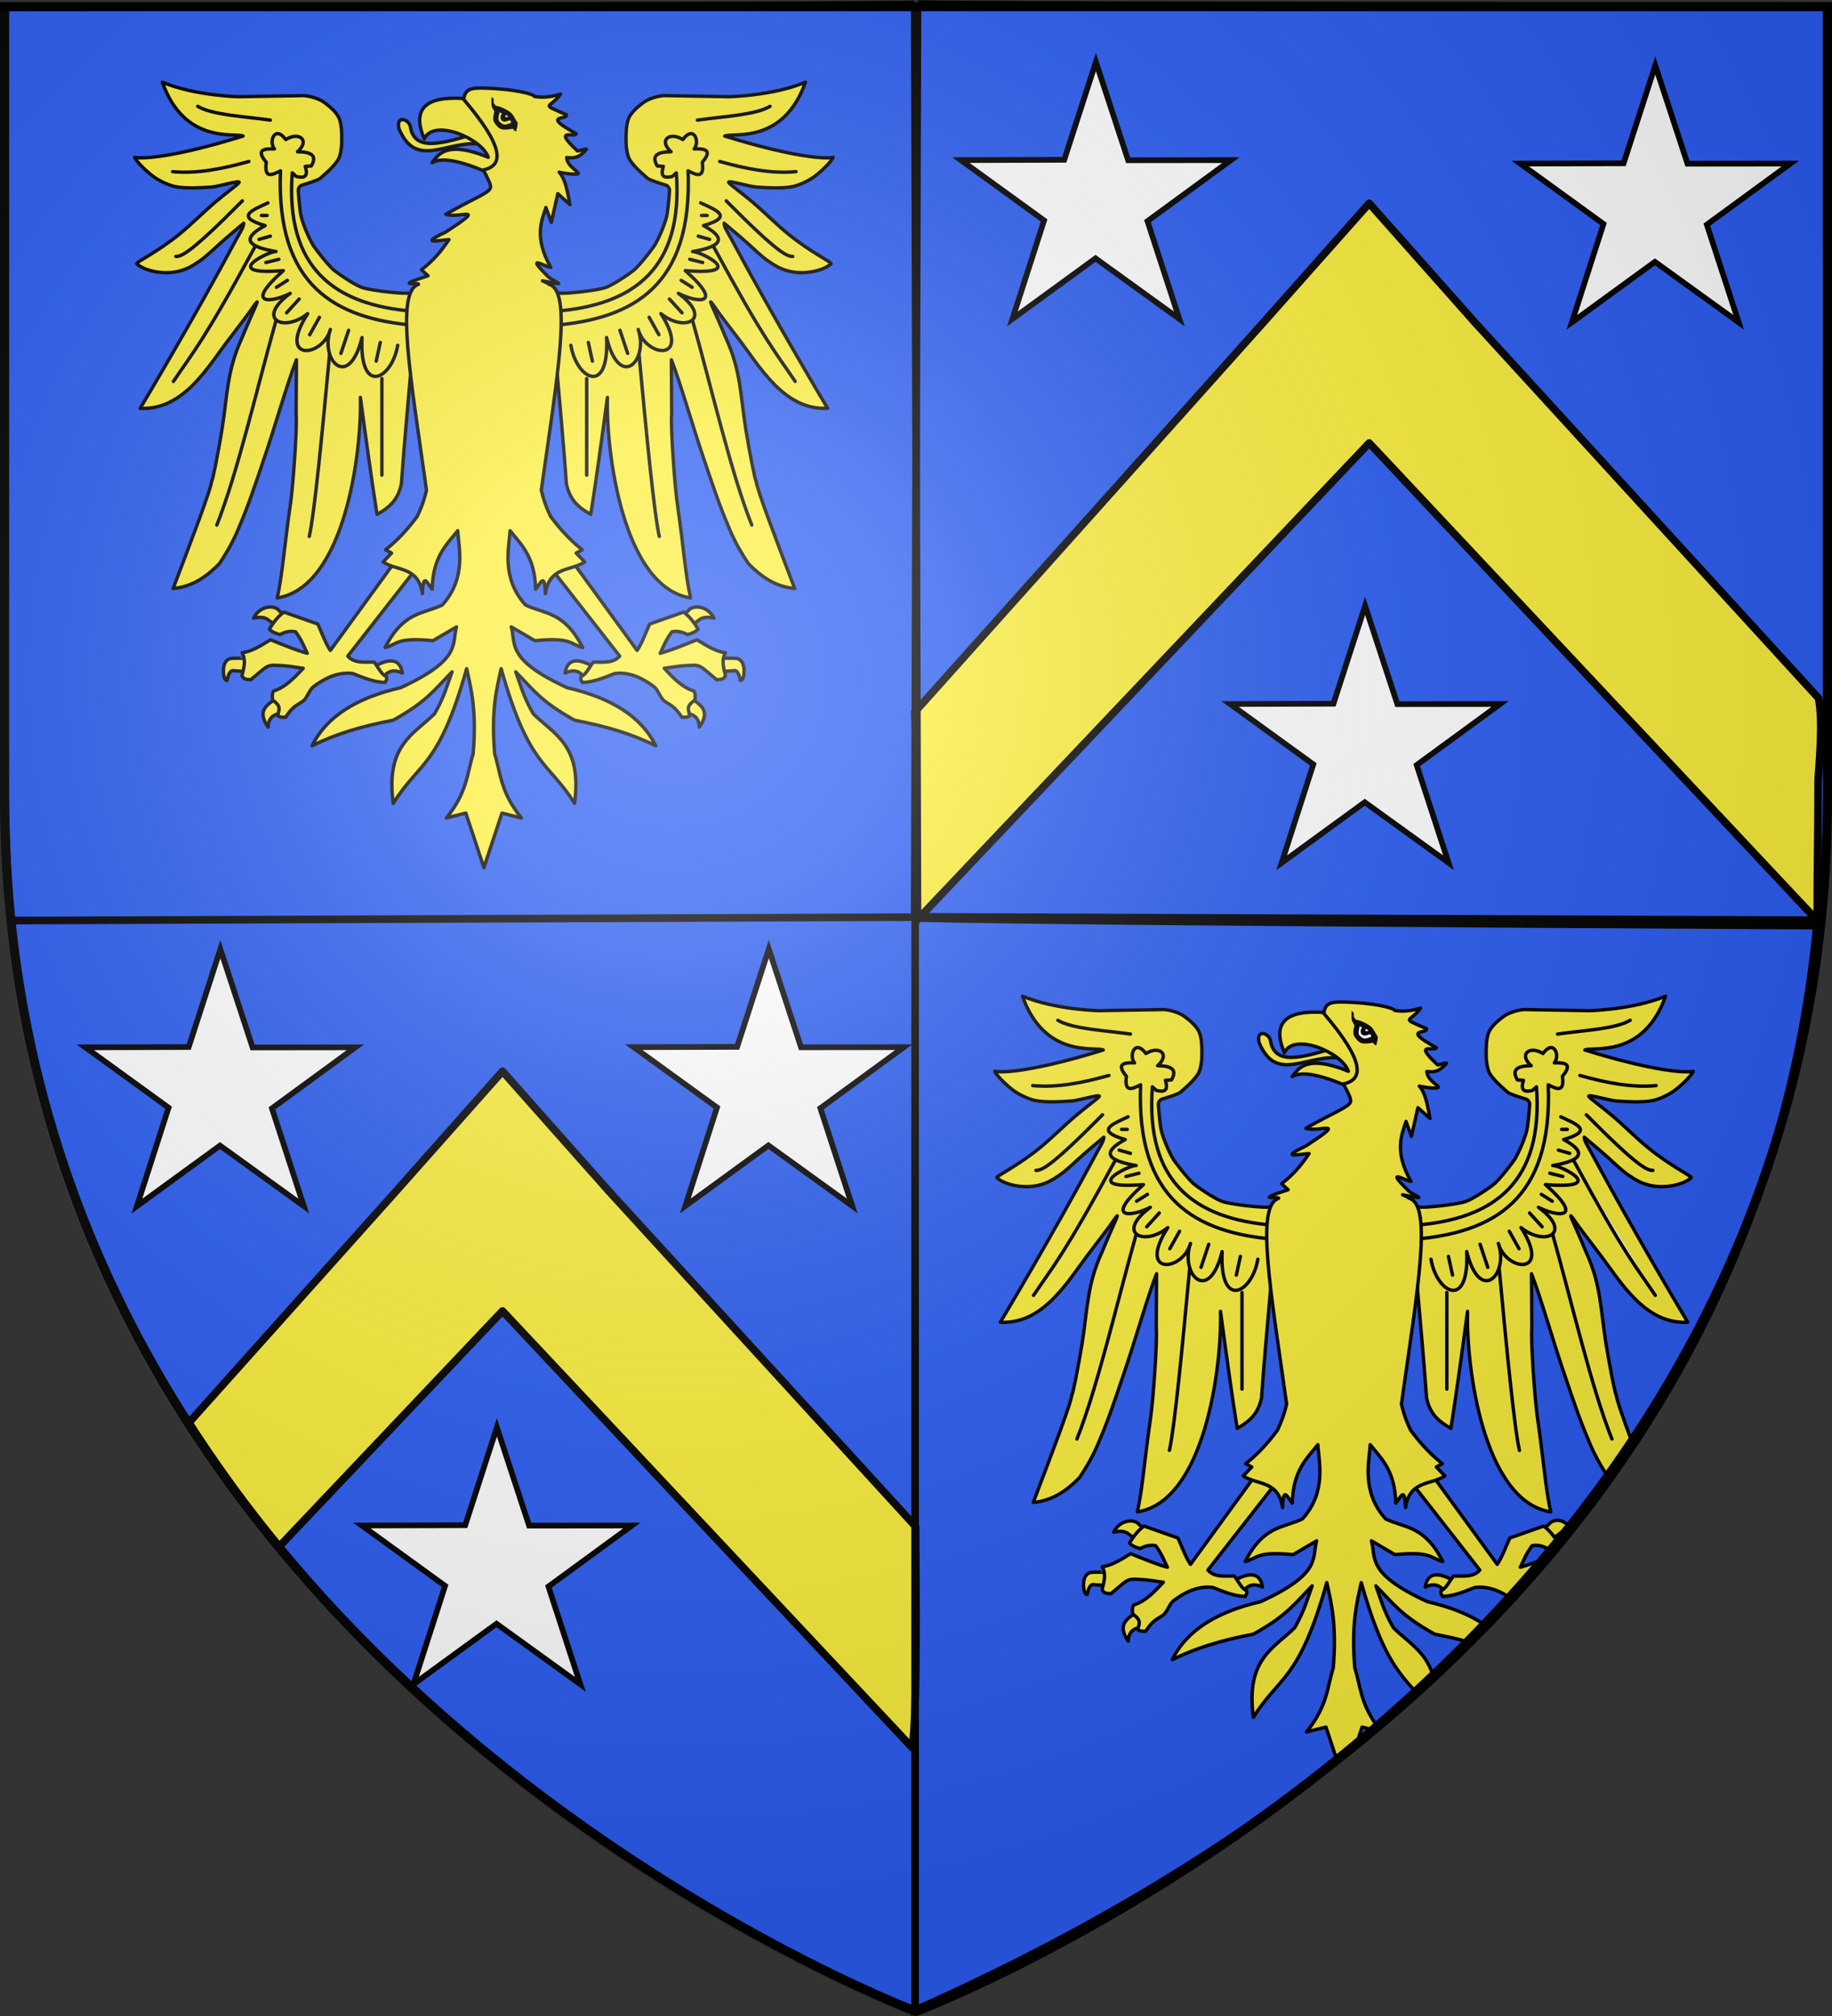
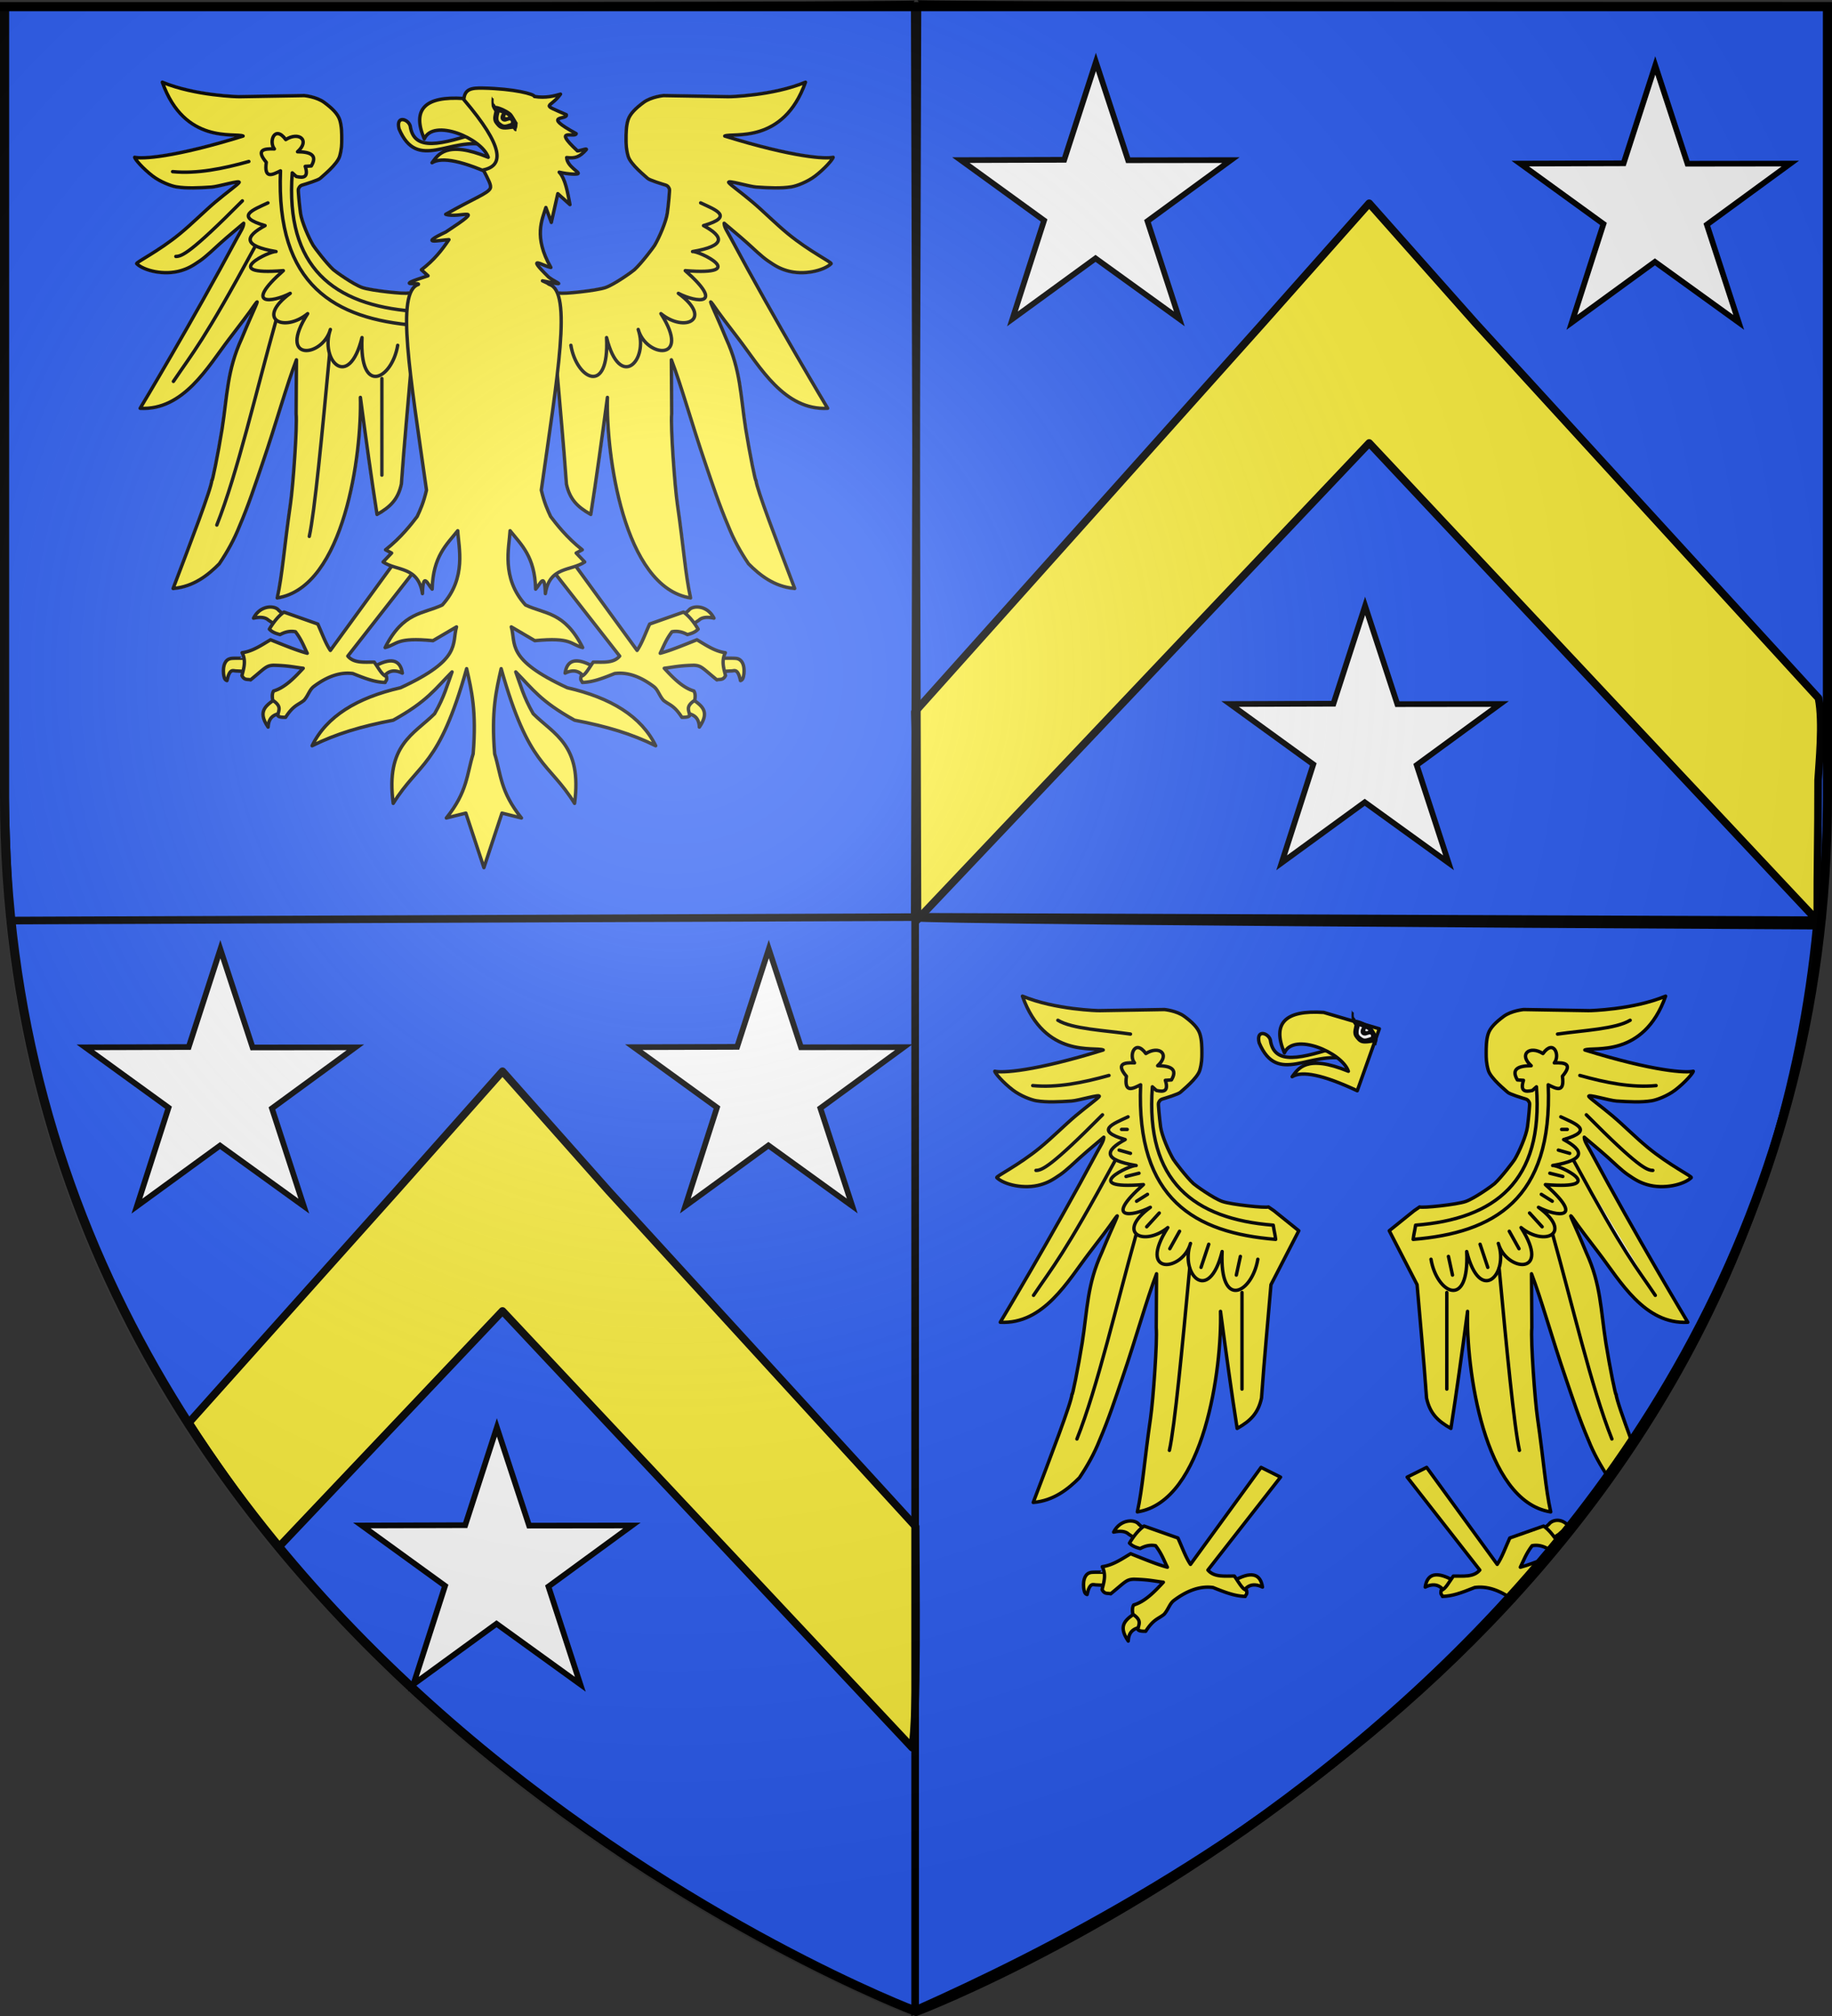
<svg xmlns="http://www.w3.org/2000/svg" xmlns:xlink="http://www.w3.org/1999/xlink" width="600" height="660" version="1.0">
  <rect width="100%" height="100%" fill="#333333" stroke="none" />
  <desc>Flag of Canton of Valais (Wallis)</desc>
  <defs>
    <radialGradient xlink:href="#a" id="b" cx="221.445" cy="226.331" r="300" fx="221.445" fy="226.331" gradientTransform="matrix(1.353 0 0 1.349 -79.13 -84.247)" gradientUnits="userSpaceOnUse" />
    <linearGradient id="a">
      <stop offset="0" style="stop-color:#fff;stop-opacity:.314" />
      <stop offset=".19" style="stop-color:#fff;stop-opacity:.251" />
      <stop offset=".6" style="stop-color:#6b6b6b;stop-opacity:.125" />
      <stop offset="1" style="stop-color:#000;stop-opacity:.125" />
    </linearGradient>
  </defs>
  <path d="M299.385 658.545s298.5-112.32 298.5-397.772V2.221h-597v258.552c0 285.452 298.5 397.772 298.5 397.772" style="fill:#2b5df2;fill-opacity:1;fill-rule:evenodd;stroke:none" />
  <g style="display:inline">
-     <path d="m259.534 227.28-3.141-2.15c-1.489.745-21.332-1.322-26.541-3.141-5.209-1.82-15.573-9.289-16.619-10.253-4.198-3.867-11.007-12.942-11.666-14.055-2.625-4.432-6.64-13.657-7.33-18.7-.694-5.064-1.398-13.224-1.233-13.637.166-.414.62-1.916 2.204-2.39 1.783-.532 9.42-2.84 10.487-3.946.854-.884 9.773-7.924 11.136-12.68 1.167-4.076 1.212-6.938 1.212-9.914s-.015-7.513-1.172-11.068-4.45-6.723-8.915-10.03-11.507-3.955-11.507-3.955l-37.8.642c-.038.008-25.092-.473-44.069-8.36 12.775 36.058 41.965 28.966 46.564 31.034-39.98 12.423-58.607 13.302-62.507 12.237.06 1.086 4.882 6.63 10.397 10.837 4.461 3.404 10.643 5.72 13.58 6.196 6.16.996 12.937.618 20.25.15 4.092-.262 17.033-4.264 15.965-2.63-.839 1.28-6.587 5.278-13.622 11.194-6.18 5.198-13.342 12.444-20.407 18.254-12.635 10.39-25.743 16.639-25.006 17.349 4.17 4.014 15.771 6.868 25.403 4.03 4.135-1.217 6.708-2.679 11.226-5.801 3.491-2.413 8.348-7.11 11.227-9.709 5.465-4.932 10.599-9.012 13.824-11.836-.01 2.218-1.718 4.597-3.803 8.433-26.127 48.782-55.892 98.225-55.892 98.225 25.018 1.38 39.151-24.06 51.183-39.742 15.314-19.96 11.817-15.782 15.127-20.284s-.791 2.841-7.772 19.843c-8.457 18.45-8.24 32.585-11.28 52.011-2.345 14.497-5.827 31.687-5.918 29.678-.327 4.84-12.332 36.073-22.324 62.342 11.805-.951 20.278-7.809 26.624-14.221 4.712-6.98 8.625-14.076 11.575-21.497 5.376-12.52 9.269-24.504 13.188-35.951 8.21-23.983 13.94-45.151 19.72-60.125l-.184 31.137c.696 7.438-1.75 41.496-3.265 51.92-3.684 25.346-4.574 40.392-7.631 54.194 38.853-6.045 48.852-83.654 47.955-115.588 3.197 23.884 6.394 47.08 9.591 67.468 7.765-4.335 12.15-8.794 14.056-17.529 1.709-24.154 3.748-44.923 5.457-65.318l16.04-31.088zM340.466 227.28l3.142-2.15c1.488.745 21.331-1.322 26.54-3.141 5.21-1.82 15.573-9.289 16.62-10.253 4.197-3.867 11.006-12.942 11.666-14.055 2.624-4.432 6.64-13.657 7.33-18.7.693-5.064 1.397-13.224 1.232-13.637s-.62-1.916-2.204-2.39c-1.783-.532-9.42-2.84-10.487-3.946-.854-.884-9.773-7.924-11.136-12.68-1.167-4.076-1.211-6.938-1.211-9.914s.014-7.513 1.171-11.068 4.45-6.723 8.916-10.03c4.464-3.307 11.507-3.955 11.507-3.955l37.8.642c.037.008 25.09-.473 44.068-8.36-12.775 36.058-41.965 28.966-46.564 31.034 39.98 12.423 58.607 13.302 62.507 12.237-.06 1.086-4.882 6.63-10.397 10.837-4.461 3.404-10.643 5.72-13.58 6.196-6.16.996-12.936.618-20.25.15-4.092-.262-17.033-4.264-15.964-2.63.838 1.28 6.587 5.278 13.621 11.194 6.18 5.198 13.342 12.444 20.407 18.254 12.635 10.39 25.743 16.639 25.006 17.349-4.17 4.014-15.771 6.868-25.403 4.03-4.135-1.217-6.708-2.679-11.226-5.801-3.491-2.413-8.348-7.11-11.227-9.709-5.465-4.932-10.599-9.012-13.824-11.836.01 2.218 1.718 4.597 3.803 8.433 26.127 48.782 55.893 98.225 55.893 98.225-25.018 1.38-39.152-24.06-51.184-39.742-15.314-19.96-11.817-15.782-15.127-20.284s.791 2.841 7.772 19.843c8.457 18.45 8.24 32.585 11.28 52.011 2.345 14.497 5.827 31.687 5.918 29.678.182 2.688 3.965 13.516 9.005 27.112-6.233 9.505-8.659 12.873-13.304 21.009-4.713-6.98-8.626-14.076-11.576-21.497-5.376-12.52-9.269-24.504-13.187-35.951-8.21-23.983-13.94-45.151-19.72-60.125l.184 31.137c-.697 7.438 1.749 41.496 3.264 51.92 3.684 25.346 4.574 40.392 7.631 54.194-38.853-6.045-48.851-83.654-47.955-115.588-3.197 23.884-6.394 47.08-9.59 67.468-7.766-4.335-12.152-8.794-14.057-17.529-1.708-24.154-3.748-44.923-5.457-65.318l-16.04-31.088z" style="color:#000;fill:#fff;stroke:#dcd6d6;stroke-width:1.637;stroke-linecap:butt;stroke-linejoin:round;stroke-miterlimit:4;stroke-opacity:1;stroke-dashoffset:0;marker:none;visibility:visible;display:inline;overflow:visible" transform="matrix(.568 0 0 .568 269.783 267.252)" />
    <path d="M165.134 443.374c.03-.188.294-7.72.289-7.655s-9.794-.26-11.482.102c-2.882.616-4.53 3.57-4.071 8.76.264 1.72.439 3.529 1.984 3.968 1.566-7.206 3.468-5.597 5.129-5.571 2.007.03 8.12.584 8.15.396M186.217 412.09l-5.145 5.144-5.262-3.507c-1.721-1.66-4.72-2.058-8.653-1.17 4.024-7.808 12.46-7.395 14.5-4.56zM184.813 466.812c4.258-1.032 1.578-12.623-4.092-8.419-5.67 4.205-11.896 7.186-5.145 16.955.342-7.057 4.98-7.503 9.237-8.536M236.262 440.737c9.956-5.716 15.496-4.495 16.721 3.508-5.29-2.546-8.734-.986-11.225 2.69" style="color:#000;fill:#fcef3c;fill-opacity:1;fill-rule:nonzero;stroke:#000;stroke-width:1.964;stroke-linecap:round;stroke-linejoin:round;stroke-miterlimit:4;stroke-opacity:1;stroke-dasharray:none;stroke-dashoffset:0;marker:none;visibility:visible;display:inline;overflow:visible" transform="matrix(.568 0 0 .568 269.783 267.252)" />
    <path d="m263.39 380.87-11.226-5.613-40.69 55.892c-2.773-4-4.87-10.024-7.25-15.2l-19.507-6.88c-2.967 2.041-5.887 5.558-8.42 9.822 1.775 1.9 3.972 2.531 6.178 3.137 2.962-1.611 5.924-2.23 8.886-1.637 3.623 4.813 4.76 8.382 6.782 12.395-5.49-1.435-12.272-4.205-21.172-7.774-4.907 2.893-10.225 6.643-16.37 7.472a11.9 11.9 0 0 1 1.08 3.185c.639 3.456-.377 6.705-1.189 9.98 1.396 2.959 3.535 1.938 4.968 2.475 8.439-6.89 8.943-8.25 13.33-8.42 8.814.23 11.757 1.11 17.015 1.735-4.839 5.217-10.442 11.163-17.072 13.096-.94 1.531-.84 3.41-.468 5.378 5.638 3.768 3.056 5.913 2.944 8.859.645.869 2.498.932 4.443.935 4.591-7.119 7.213-7.015 10.62-9.794 2.426-2.737 3.161-6.11 5.625-7.959 8.373-6.285 15.812-8.373 22.535-7.475 8.097 3.263 12.825 4.921 18.612 5.145.197-1.166 1.333-.783.73-3.548-2.339-.363-4.677-5.01-7.016-8.185-5.633-.043-11.698.778-15.229-3.468zM413.586 412.09l5.145 5.144 5.262-3.507c1.72-1.66 3.165-2.99 7.097-2.103-4.024-7.808-10.905-6.462-12.944-3.627zM363.54 440.737c-9.955-5.716-15.496-4.495-16.72 3.508 5.29-2.546 8.733-.986 11.225 2.69" style="color:#000;fill:#fcef3c;fill-opacity:1;fill-rule:nonzero;stroke:#000;stroke-width:1.964;stroke-linecap:round;stroke-linejoin:round;stroke-miterlimit:4;stroke-opacity:1;stroke-dasharray:none;stroke-dashoffset:0;marker:none;visibility:visible;display:inline;overflow:visible" transform="matrix(.568 0 0 .568 269.783 267.252)" />
    <path d="m336.413 380.87 11.225-5.613 40.691 55.892c2.773-4 4.87-10.024 7.25-15.2l19.507-6.88c2.966 2.041 5.887 5.558 8.419 9.822-1.775 1.9-3.972 2.531-6.177 3.137-2.963-1.611-5.925-2.23-8.887-1.637-3.623 4.813-4.76 8.382-6.782 12.395 4.211-1.1 9.183-2.987 15.288-5.417-6.136 5.442-7.673 9.204-12.95 14.07-3.007 3.917-4.507 5.453-6.092 10.515-8.372-6.285-15.812-8.373-22.535-7.475-8.096 3.263-12.825 4.921-18.612 5.145-.196-1.166-1.333-.783-.73-3.548 2.339-.363 4.678-5.01 7.016-8.185 5.633-.043 11.698.778 15.23-3.468z" style="color:#000;fill:#fcef3c;fill-opacity:1;fill-rule:nonzero;stroke:#000;stroke-width:1.964;stroke-linecap:round;stroke-linejoin:round;stroke-miterlimit:4;stroke-opacity:1;stroke-dasharray:none;stroke-dashoffset:0;marker:none;visibility:visible;display:inline;overflow:visible" transform="matrix(.568 0 0 .568 269.783 267.252)" />
    <path d="m340.466 227.28 3.142-2.15c1.488.745 21.331-1.322 26.54-3.141 5.21-1.82 15.573-9.289 16.62-10.253 4.197-3.867 11.006-12.942 11.666-14.055 2.624-4.432 6.64-13.657 7.33-18.7.693-5.064 1.397-13.224 1.232-13.637s-.62-1.916-2.204-2.39c-1.783-.532-9.42-2.84-10.487-3.946-.854-.884-9.773-7.924-11.136-12.68-1.167-4.076-1.212-6.938-1.212-9.914s.015-7.513 1.172-11.068 4.45-6.723 8.916-10.03c4.464-3.307 11.506-3.955 11.506-3.955l37.8.642c.038.008 25.092-.473 44.07-8.36-12.776 36.058-41.966 28.966-46.565 31.034 39.98 12.423 58.607 13.302 62.507 12.237-.06 1.086-4.882 6.63-10.397 10.837-4.461 3.404-10.643 5.72-13.58 6.196-6.16.996-12.936.618-20.25.15-4.092-.262-17.033-4.264-15.965-2.63.839 1.28 6.587 5.278 13.622 11.194 6.18 5.198 13.342 12.444 20.407 18.254 12.635 10.39 25.743 16.639 25.006 17.349-4.17 4.014-15.771 6.868-25.403 4.03-4.135-1.217-6.708-2.679-11.226-5.801-3.491-2.413-8.348-7.11-11.227-9.709-5.465-4.932-10.599-9.012-13.824-11.836.01 2.218 1.718 4.597 3.803 8.433 26.127 48.782 55.892 98.225 55.892 98.225-25.017 1.38-39.151-24.06-51.183-39.742-15.314-19.96-11.817-15.782-15.127-20.284s.791 2.841 7.772 19.843c8.457 18.45 8.24 32.585 11.28 52.011 2.345 14.497 5.827 31.687 5.918 29.678.183 2.717 4.048 13.752 9.17 27.558-6.81 10.14-9.415 13.703-13.47 20.563-4.712-6.98-8.625-14.076-11.575-21.497-5.376-12.52-9.269-24.504-13.187-35.951-8.21-23.983-13.94-45.151-19.72-60.125l.184 31.137c-.697 7.438 1.749 41.496 3.264 51.92 3.684 25.346 4.574 40.392 7.631 54.194-38.853-6.045-48.851-83.654-47.955-115.588-3.197 23.884-6.394 47.08-9.591 67.468-7.765-4.335-12.15-8.794-14.056-17.529-1.709-24.154-3.748-44.923-5.457-65.318l-16.04-31.088zM259.534 227.28l-3.142-2.15c-1.488.745-21.331-1.322-26.54-3.141-5.21-1.82-15.573-9.289-16.62-10.253-4.197-3.867-11.006-12.942-11.666-14.055-2.624-4.432-6.64-13.657-7.33-18.7-.693-5.064-1.397-13.224-1.232-13.637s.62-1.916 2.204-2.39c1.783-.532 9.42-2.84 10.487-3.946.854-.884 9.773-7.924 11.136-12.68 1.167-4.076 1.212-6.938 1.212-9.914s-.015-7.513-1.172-11.068-4.45-6.723-8.916-10.03c-4.464-3.307-11.506-3.955-11.506-3.955l-37.8.642c-.038.008-25.092-.473-44.07-8.36 12.776 36.058 41.966 28.966 46.565 31.034-39.98 12.423-58.607 13.302-62.507 12.237.06 1.086 4.882 6.63 10.397 10.837 4.461 3.404 10.643 5.72 13.58 6.196 6.16.996 12.936.618 20.25.15 4.092-.262 17.033-4.264 15.965-2.63-.839 1.28-6.587 5.278-13.622 11.194-6.18 5.198-13.342 12.444-20.407 18.254-12.635 10.39-25.743 16.639-25.006 17.349 4.17 4.014 15.771 6.868 25.403 4.03 4.135-1.217 6.708-2.679 11.226-5.801 3.491-2.413 8.348-7.11 11.227-9.709 5.465-4.932 10.599-9.012 13.824-11.836-.01 2.218-1.718 4.597-3.803 8.433-26.127 48.782-55.892 98.225-55.892 98.225 25.017 1.38 39.151-24.06 51.183-39.742 15.314-19.96 11.817-15.782 15.127-20.284s-.791 2.841-7.772 19.843c-8.457 18.45-8.24 32.585-11.28 52.011-2.345 14.497-5.827 31.687-5.918 29.678-.327 4.84-12.333 36.073-22.324 62.342 11.805-.951 20.278-7.809 26.624-14.221 4.712-6.98 8.625-14.076 11.575-21.497 5.376-12.52 9.269-24.504 13.188-35.951 8.209-23.983 13.94-45.151 19.72-60.125l-.185 31.137c.697 7.438-1.749 41.496-3.264 51.92-3.684 25.346-4.574 40.392-7.631 54.194 38.853-6.045 48.851-83.654 47.955-115.588 3.197 23.884 6.394 47.08 9.591 67.468 7.765-4.335 12.15-8.794 14.056-17.529 1.709-24.154 3.748-44.923 5.457-65.318l16.04-31.088z" style="color:#000;fill:#fcef3c;fill-opacity:1;fill-rule:nonzero;stroke:#000;stroke-width:1.964;stroke-linecap:butt;stroke-linejoin:round;stroke-miterlimit:4;stroke-opacity:1;stroke-dasharray:none;stroke-dashoffset:0;marker:none;visibility:visible;display:inline;overflow:visible" transform="matrix(.568 0 0 .568 269.783 267.252)" />
    <path d="M120.502 155.197c13.926 1.332 28.8-1.604 43.966-5.847M160.726 172.034c-29.747 30.01-34.94 32.04-38.353 32.039M120.97 276.101c11.235-16.732 17.302-22.794 46.772-77.173M145.993 358.887c11.89-29.85 22.807-77.544 34.143-117.911M199.313 365.435c3.062-13.717 7.423-59.23 11.692-104.956M241.173 330.122v-55.658M259.18 235.644c.707 4.602.83 3.943 1.403 8.185-46.276-3.724-80.56-22.779-77.874-89.1-4.73 2.366-9.535 4.882-8.185-4.911-6.044-7.134-1.606-7.98 4.677-7.718-3.45-4.177.229-14.016 6.548-5.378 7.529-4.801 14.277.276 6.782 7.015 7.47.05 11.66 1.924 7.95 8.186l-3.507.233c2.065 6.486-1.042 6.763-5.145 5.847l-2.338-2.105c-4.1 54.595 24 76.185 69.69 79.746" style="color:#000;fill:#fcef3c;fill-opacity:1;fill-rule:nonzero;stroke:#000;stroke-width:1.964;stroke-linecap:round;stroke-linejoin:round;stroke-miterlimit:4;stroke-opacity:1;stroke-dasharray:none;stroke-dashoffset:0;marker:none;visibility:visible;display:inline;overflow:visible" transform="matrix(.568 0 0 .568 269.783 267.252)" />
    <path d="M175.46 173.204c-8.472 4.005-19.658 7.886-1.638 13.096-11.8 6.379-12.994 11.698 6.314 14.967-3.176-.64-33.8 14.005 4.21 10.99-23.29 20.57-6.542 18.485 3.975 13.097-20.327 14.94-3.609 22.873 10.056 11.693-17.938 27.975 8.535 25.447 13.096 9.12-6.187 17.8 10.569 35.522 18.241 4.677-1.596 33.961 17.311 24.093 20.58 4.444" style="color:#000;fill:none;stroke:#000;stroke-width:1.964;stroke-linecap:round;stroke-linejoin:round;stroke-miterlimit:4;stroke-opacity:1;stroke-dasharray:none;stroke-dashoffset:0;marker:none;visibility:visible;display:inline;overflow:visible" transform="matrix(.568 0 0 .568 269.783 267.252)" />
    <path d="M174.991 180.453h-3.274" style="color:#000;fill:#fff;fill-opacity:1;fill-rule:nonzero;stroke:#000;stroke-width:1.964;stroke-linecap:round;stroke-linejoin:round;stroke-miterlimit:4;stroke-opacity:1;stroke-dasharray:none;stroke-dashoffset:0;marker:none;visibility:visible;display:inline;overflow:visible" transform="matrix(.568 0 0 .568 269.783 267.252)" />
    <path d="m176.862 194.25-6.548-1.87M181.773 205.71l-7.483 1.87M186.684 217.87l-6.314 3.976M193.466 228.628l-7.25 7.951M205.159 239.152l-5.613 10.055M221.997 246.635l-4.444 13.33M240.238 253.65l-2.339 10.758M176.862 125.497c-15.129-2.161-33.587-2.935-41.86-7.952M479.942 155.197c-13.926 1.332-28.8-1.604-43.965-5.847M439.718 172.034c29.748 30.01 34.94 32.04 38.353 32.039" style="color:#000;fill:#fcef3c;fill-opacity:1;fill-rule:nonzero;stroke:#000;stroke-width:1.964;stroke-linecap:round;stroke-linejoin:round;stroke-miterlimit:4;stroke-opacity:1;stroke-dasharray:none;stroke-dashoffset:0;marker:none;visibility:visible;display:inline;overflow:visible" transform="matrix(.568 0 0 .568 269.783 267.252)" />
    <path d="M479.474 276.101c-11.234-16.732-17.301-22.794-46.771-77.173" style="color:#000;fill:#fff;fill-opacity:1;fill-rule:nonzero;stroke:#000;stroke-width:1.964;stroke-linecap:round;stroke-linejoin:round;stroke-miterlimit:4;stroke-opacity:1;stroke-dasharray:none;stroke-dashoffset:0;marker:none;visibility:visible;display:inline;overflow:visible" transform="matrix(.568 0 0 .568 269.783 267.252)" />
    <path d="M454.451 358.887c-11.89-29.85-22.806-77.544-34.143-117.911M401.132 365.435c-3.062-13.717-7.423-59.23-11.693-104.956M359.271 330.122v-55.658M341.264 235.644c-.707 4.602-.83 3.943-1.403 8.185 46.276-3.724 80.56-22.779 77.875-89.1 4.73 2.366 9.534 4.882 8.185-4.911 6.044-7.134 1.605-7.98-4.677-7.718 3.449-4.177-.23-14.016-6.548-5.378-7.53-4.801-14.277.276-6.782 7.015-7.471.05-11.66 1.924-7.951 8.186l3.507.233c-2.065 6.486 1.043 6.763 5.145 5.847l2.339-2.105c4.1 54.595-24 76.185-69.69 79.746" style="color:#000;fill:#fcef3c;fill-opacity:1;fill-rule:nonzero;stroke:#000;stroke-width:1.964;stroke-linecap:round;stroke-linejoin:round;stroke-miterlimit:4;stroke-opacity:1;stroke-dasharray:none;stroke-dashoffset:0;marker:none;visibility:visible;display:inline;overflow:visible" transform="matrix(.568 0 0 .568 269.783 267.252)" />
    <path d="M424.985 173.204c8.472 4.005 19.657 7.886 1.637 13.096 11.8 6.379 12.994 11.698-6.314 14.967 3.176-.64 33.8 14.005-4.21 10.99 23.29 20.57 6.543 18.485-3.975 13.097 20.328 14.94 3.61 22.873-10.056 11.693 17.939 27.975-8.535 25.447-13.096 9.12 6.188 17.8-10.569 35.522-18.24 4.677 1.595 33.961-17.312 24.093-20.58 4.444" style="color:#000;fill:none;stroke:#000;stroke-width:1.964;stroke-linecap:round;stroke-linejoin:round;stroke-miterlimit:4;stroke-opacity:1;stroke-dasharray:none;stroke-dashoffset:0;marker:none;visibility:visible;display:inline;overflow:visible" transform="matrix(.568 0 0 .568 269.783 267.252)" />
    <path d="M425.453 180.453h3.274M423.582 192.38l6.548 1.87M418.671 205.71l7.484 1.87M413.76 217.87l6.314 3.976M406.978 228.628l7.25 7.951M395.285 239.152l5.613 10.055M378.448 246.635l4.443 13.33M360.207 253.65l2.338 10.758M423.115 125.497c15.129-2.161 33.586-2.935 41.86-7.952" style="color:#000;fill:#fcef3c;fill-opacity:1;fill-rule:nonzero;stroke:#000;stroke-width:1.964;stroke-linecap:round;stroke-linejoin:round;stroke-miterlimit:4;stroke-opacity:1;stroke-dasharray:none;stroke-dashoffset:0;marker:none;visibility:visible;display:inline;overflow:visible" transform="matrix(.568 0 0 .568 269.783 267.252)" />
    <path d="M302.004 139.982c3.11 1.018 4.69-10.138-3.473-7.937-23.485 7.755-38.911 11.671-41.01-3.142-1.121-4.05-8.387-6.377-6.45 1.654 10.587 25.005 29.31 4.146 50.933 9.425z" style="color:#000;fill:#fcef3c;fill-opacity:1;fill-rule:nonzero;stroke:#000;stroke-width:1.964;stroke-linecap:butt;stroke-linejoin:round;stroke-miterlimit:4;stroke-opacity:1;stroke-dasharray:none;stroke-dashoffset:0;marker:none;visibility:visible;display:inline;overflow:visible" transform="matrix(.568 0 0 .568 269.783 267.252)" />
    <path d="m320.359 122.454-12.733 35.718c-19.736-9.247-31.91-11.642-37.537-8.103 3.507-4.523 8.022-13.096 32.41-3.142-3.696-10.95-31.676-22.614-36.875-10.583-7.226-17.035.336-24.8 22.654-23.316z" style="color:#000;fill:#fcef3c;fill-opacity:1;fill-rule:nonzero;stroke:#000;stroke-width:1.964;stroke-linecap:round;stroke-linejoin:round;stroke-miterlimit:4;stroke-opacity:1;stroke-dasharray:none;stroke-dashoffset:0;marker:none;visibility:visible;display:inline;overflow:visible" transform="matrix(.568 0 0 .568 269.783 267.252)" />
-     <path d="M267.774 215.222c-21.165 6.76-4.424 3.515-5.554 4.987-13.219 4.234-4.678 52.293 4.678 118.566-1.793 7.516-3.586 11.332-5.38 15.2-3.068 4.036-9.202 12.095-18.24 19.177l3.508 1.871-4.911 5.145c7.931 5.377 20.28 2.361 22.684 18.24.405-13.008 2.846-5.501 5.613-2.572.446-18.825 8.31-25.609 14.733-33.675.5 9.591 5.307 27.056-8.887 42.796-11.097 5.32-22.451 3.721-32.974 24.555 7.251-1.87 6.26-6.049 27.595-3.976l13.564-7.95c-2.799 9.871 3.239 18.714-32.272 35.078-25.107 5.739-42.708 16.48-50.981 33.442 13.71-6.812 28.204-11.164 46.771-14.734 19.626-10.888 23.975-17.804 33.91-27.829-2.823 7.606-4.361 14.184-10.056 24.088-11.947 11.947-28.4 17.94-23.854 51.682 15.045-24.128 26.267-20.639 42.328-77.64 2.809 12.467 5.786 24.511 3.742 49.11-3.663 11.724-3.197 21.796-15.434 36.95l11.225-2.807 6.328 19.09c5.293-4.76 7.716-7.302 11.41-9.743l3.098-9.347 4.83 1.207c3.97.019 2.615.03 3.012-2.912-8.802-12.727-8.764-21.917-12.051-32.438-2.044-24.599.933-36.643 3.742-49.11 11.576 41.083 20.638 50.744 30.43 61.97 5.199-3.515 7.105-4.318 10.677-9.212-4.254-13.281-14.49-18.658-22.632-26.8-5.696-9.904-7.233-16.482-10.056-24.088 9.935 10.025 14.283 16.94 33.909 27.83 6.287 1.208 12.107 2.507 17.588 3.96 5.591-5.04 6.127-6.59 10.645-9.74-8.68-5.733-19.575-9.988-32.442-12.93-35.511-16.363-29.474-25.206-32.273-35.078l13.564 7.951c21.336-2.073 20.344 2.106 27.595 3.976-10.523-20.834-21.876-19.235-32.974-24.555-14.193-15.74-9.387-33.205-8.886-42.796 6.423 8.066 14.287 14.85 14.733 33.675 2.766-2.929 5.207-10.436 5.612 2.573 2.404-15.88 14.753-12.864 22.684-18.241l-4.91-5.145 3.507-1.87c-9.038-7.083-15.172-15.142-18.24-19.177-1.793-3.87-3.586-7.685-5.38-15.201 9.357-66.273 17.897-114.332 4.678-118.566-2.895-1.55 2.871 1.082-3.998-2.079 15.238 3.056 8.373 1.558 3.61-2.081-14.125-13.883-2.796-6.155 1.225-5.63-10.179-17.746-4.952-27.712-2.88-34.553l3.142 8.599 3.735-16.577 7.014 6.324c-1.416-7.354-2.677-14.976-6.207-18.706 5.888 1.337 10.068 1.254 10.79.901 1.532-.749-6.2-4.003-6.49-9.334 5.021.567 7.436-.267 11.262-4.521 1.169-1.3-5.457 1.39-5.173.544-14.61-13.59-1.13-7.094-.58-9.797-20.707-11.32-4.666-7.632-5.692-10.914-15.388-6.803-9.64-3.208-3.355-11.857-3.526 1.004-8.555 2.409-15.06 1.343.05-1.305-11.576-4.475-29.72-4.839-6.338-.127-10.539.366-10.96 6.658 23.291 27.34 23.096 38.052 11.245 40.513 2.811 5.612 4.799 8.889 3.953 10.647-1.424 2.96-9.046 5.539-25.667 14.936 7.825 2.718 24.867-6.057.072 10.204-16.207 7.662-3.578 4.636 1.799 4.397-3.978 5.907-8.505 11.764-15.875 17.363z" style="color:#000;fill:#fcef3c;fill-opacity:1;fill-rule:nonzero;stroke:#000;stroke-width:1.964;stroke-linecap:butt;stroke-linejoin:round;stroke-miterlimit:4;stroke-opacity:1;stroke-dasharray:none;stroke-dashoffset:0;marker:none;visibility:visible;display:inline;overflow:visible" transform="matrix(.568 0 0 .568 269.783 267.252)" />
    <path d="m308.115 120.878 7.512.555.03 6.928h-7.542z" style="fill:#fff;fill-opacity:1;fill-rule:nonzero;stroke:none" transform="matrix(.568 0 0 .568 269.783 267.252)" />
    <path d="M305.575 112.966c-.378.113-.87-.42-1.088-1.215-.161 1.69-.25 3.482-.026 5.713.421 1.22.97 2.122 1.546 2.958-.197 1.166-.654 2.865-.661 3.788-.018 2.352.96 3.357 2.367 4.952 2.003 2.27 4.546 2 8.927 1.348.255-.038.778 1.028.915 1.073.328.105 1.034.785 1.182.055.056-.276-.018-.828.19-1.196.416-.735.462-2.312.467-2.424.072-1.513.328-.528-.276-1.513-.681-1.11-2.289-4.143-3.333-5.119-1.676-1.566-6.354-3.923-8.996-4.183-.323-.032-.287-.776-.564-.892-.943-.395-.488-2.475-.65-3.345m3.446 8.118c1.825.54 3.049.972 4.129 1.683.273.18.592.296.845.533.079.073-.042.223-.127.274-.202.118-.608.465-1.508.133-.353-.13.291-1.054.21-1.237-.307-.691-1.793-1.608-2.225-.85-1.897 3.329.142 4.948 2.023 4.727.678-.08 2.277-.904 2.76-.638.848.468.307 1.478.35 1.476-3.033.977-3.765 1.398-5.464.048-1.173-.931-2.417-1.286-.993-6.15" style="color:#000;fill:#000;fill-opacity:1;fill-rule:nonzero;stroke:none;stroke-width:8;marker:none;visibility:visible;display:inline;overflow:visible" transform="matrix(.568 0 0 .568 269.783 267.252)" />
  </g>
  <path d="m164.571 350.716 34.827 39.238 100.474 109.8c.077 17.469.615 62.748-1.121 72.387L164.57 429.19l-73.185 77.19c-7.841-8.585-23.462-31.04-29.527-40.618l67.868-75.81zM448.42 66.555l34.828 39.237 112.33 122.758c1.617 7.756.144 21.883-.128 26.889.017 19.968-.307 26-.274 45.939L448.421 145.03 300.203 301.358c-1.066-18.932.457-39.607-.585-68.274l113.958-127.292z" style="fill:#fcef3c;fill-opacity:1;fill-rule:nonzero;stroke:#000;stroke-width:2.5;stroke-linecap:round;stroke-linejoin:round;stroke-miterlimit:4;stroke-opacity:1;stroke-dasharray:none;stroke-dashoffset:0;display:inline" />
  <path d="M1.576 2.04c298.303 0 298.007-.62 298.007-.62l.907 298.824-297.043 1.133C-.785 250.506 1.264 104.331 1.576 2.04z" style="fill:none;fill-opacity:1;fill-rule:evenodd;stroke:#000;stroke-width:2.5;stroke-linecap:butt;stroke-linejoin:miter;stroke-miterlimit:4;stroke-opacity:1;stroke-dasharray:none" />
  <path d="M595.024 303.032c-296.658-1.545-295.31-2.606-295.31-2.606v357.69c83.457-37.179 274.537-137.686 295.31-355.084z" style="fill:none;fill-rule:evenodd;stroke:#000;stroke-width:2.5;stroke-linecap:butt;stroke-linejoin:miter;stroke-miterlimit:4;stroke-opacity:1;stroke-dasharray:none;display:inline;fill-opacity:1" />
  <path d="M300 658.5S1.5 546.18 1.5 260.728V2.176h597v258.552C598.5 546.18 300 658.5 300 658.5z" style="fill:none;stroke:#000;stroke-width:3;stroke-linecap:butt;stroke-linejoin:miter;stroke-miterlimit:4;stroke-opacity:1;stroke-dasharray:none" />
  <path d="M598.487 1.934c-298.303 0-298.008-.62-298.008-.62l-.906 298.824 297.043 1.134c4.231-50.872 2.183-197.047 1.87-299.338z" style="fill:none;fill-opacity:1;fill-rule:evenodd;stroke:#000;stroke-width:2.5;stroke-linecap:butt;stroke-linejoin:miter;stroke-miterlimit:4;stroke-opacity:1;stroke-dasharray:none" />
  <g style="display:inline">
    <path d="m259.534 227.28-3.141-2.15c-1.489.745-21.332-1.322-26.541-3.141-5.209-1.82-15.573-9.289-16.619-10.253-4.198-3.867-11.007-12.942-11.666-14.055-2.625-4.432-6.64-13.657-7.33-18.7-.694-5.064-1.398-13.224-1.233-13.637.166-.414.62-1.916 2.204-2.39 1.783-.532 9.42-2.84 10.487-3.946.854-.884 9.773-7.924 11.136-12.68 1.167-4.076 1.212-6.938 1.212-9.914s-.015-7.513-1.172-11.068-4.45-6.723-8.915-10.03-11.507-3.955-11.507-3.955l-37.8.642c-.038.008-25.092-.473-44.069-8.36 12.775 36.058 41.965 28.966 46.564 31.034-39.98 12.423-58.607 13.302-62.507 12.237.06 1.086 4.882 6.63 10.397 10.837 4.461 3.404 10.643 5.72 13.58 6.196 6.16.996 12.937.618 20.25.15 4.092-.262 17.033-4.264 15.965-2.63-.839 1.28-6.587 5.278-13.622 11.194-6.18 5.198-13.342 12.444-20.407 18.254-12.635 10.39-25.743 16.639-25.006 17.349 4.17 4.014 15.771 6.868 25.403 4.03 4.135-1.217 6.708-2.679 11.226-5.801 3.491-2.413 8.348-7.11 11.227-9.709 5.465-4.932 10.599-9.012 13.824-11.836-.01 2.218-1.718 4.597-3.803 8.433-26.127 48.782-55.892 98.225-55.892 98.225 25.018 1.38 39.151-24.06 51.183-39.742 15.314-19.96 11.817-15.782 15.127-20.284s-.791 2.841-7.772 19.843c-8.457 18.45-8.24 32.585-11.28 52.011-2.345 14.497-5.827 31.687-5.918 29.678-.327 4.84-12.332 36.073-22.324 62.342 11.805-.951 20.278-7.809 26.624-14.221 4.712-6.98 8.625-14.076 11.575-21.497 5.376-12.52 9.269-24.504 13.188-35.951 8.21-23.983 13.94-45.151 19.72-60.125l-.184 31.137c.696 7.438-1.75 41.496-3.265 51.92-3.684 25.346-4.574 40.392-7.631 54.194 38.853-6.045 48.852-83.654 47.955-115.588 3.197 23.884 6.394 47.08 9.591 67.468 7.765-4.335 12.15-8.794 14.056-17.529 1.709-24.154 3.748-44.923 5.457-65.318l16.04-31.088zM340.466 227.28l3.142-2.15c1.488.745 21.331-1.322 26.54-3.141 5.21-1.82 15.573-9.289 16.62-10.253 4.197-3.867 11.006-12.942 11.666-14.055 2.624-4.432 6.64-13.657 7.33-18.7.693-5.064 1.397-13.224 1.232-13.637s-.62-1.916-2.204-2.39c-1.783-.532-9.42-2.84-10.487-3.946-.854-.884-9.773-7.924-11.136-12.68-1.167-4.076-1.211-6.938-1.211-9.914s.014-7.513 1.171-11.068 4.45-6.723 8.916-10.03c4.464-3.307 11.507-3.955 11.507-3.955l37.8.642c.037.008 25.09-.473 44.068-8.36-12.775 36.058-41.965 28.966-46.564 31.034 39.98 12.423 58.607 13.302 62.507 12.237-.06 1.086-4.882 6.63-10.397 10.837-4.461 3.404-10.643 5.72-13.58 6.196-6.16.996-12.936.618-20.25.15-4.092-.262-17.033-4.264-15.964-2.63.838 1.28 6.587 5.278 13.621 11.194 6.18 5.198 13.342 12.444 20.407 18.254 12.635 10.39 25.743 16.639 25.006 17.349-4.17 4.014-15.771 6.868-25.403 4.03-4.135-1.217-6.708-2.679-11.226-5.801-3.491-2.413-8.348-7.11-11.227-9.709-5.465-4.932-10.599-9.012-13.824-11.836.01 2.218 1.718 4.597 3.803 8.433 26.127 48.782 55.893 98.225 55.893 98.225-25.018 1.38-39.152-24.06-51.184-39.742-15.314-19.96-11.817-15.782-15.127-20.284s.791 2.841 7.772 19.843c8.457 18.45 8.24 32.585 11.28 52.011 2.345 14.497 5.827 31.687 5.918 29.678.327 4.84 12.333 36.073 22.324 62.342-11.805-.951-20.278-7.809-26.623-14.221-4.713-6.98-8.626-14.076-11.576-21.497-5.376-12.52-9.269-24.504-13.187-35.951-8.21-23.983-13.94-45.151-19.72-60.125l.184 31.137c-.697 7.438 1.749 41.496 3.264 51.92 3.684 25.346 4.574 40.392 7.631 54.194-38.853-6.045-48.851-83.654-47.955-115.588-3.197 23.884-6.394 47.08-9.59 67.468-7.766-4.335-12.152-8.794-14.057-17.529-1.708-24.154-3.748-44.923-5.457-65.318l-16.04-31.088z" style="color:#000;fill:#fcef3c;stroke:#dcd6d6;stroke-width:1.637;stroke-linecap:butt;stroke-linejoin:round;stroke-miterlimit:4;stroke-opacity:1;stroke-dashoffset:0;marker:none;visibility:visible;display:inline;overflow:visible;fill-opacity:1" transform="matrix(.568 0 0 .568 -11.916 -31.959)" />
    <path d="M165.134 443.374c.03-.188.294-7.72.289-7.655s-9.794-.26-11.482.102c-2.882.616-4.53 3.57-4.071 8.76.264 1.72.439 3.529 1.984 3.968 1.566-7.206 3.468-5.597 5.129-5.571 2.007.03 8.12.584 8.15.396M186.217 412.09l-5.145 5.144-5.262-3.507c-1.721-1.66-4.72-2.058-8.653-1.17 4.024-7.808 12.46-7.395 14.5-4.56zM184.813 466.812c4.258-1.032 1.578-12.623-4.092-8.419-5.67 4.205-11.896 7.186-5.145 16.955.342-7.057 4.98-7.503 9.237-8.536M236.262 440.737c9.956-5.716 15.496-4.495 16.721 3.508-5.29-2.546-8.734-.986-11.225 2.69" style="color:#000;fill:#fcef3c;fill-opacity:1;fill-rule:nonzero;stroke:#000;stroke-width:1.964;stroke-linecap:round;stroke-linejoin:round;stroke-miterlimit:4;stroke-opacity:1;stroke-dasharray:none;stroke-dashoffset:0;marker:none;visibility:visible;display:inline;overflow:visible" transform="matrix(.568 0 0 .568 -11.916 -31.959)" />
    <path d="m263.39 380.87-11.226-5.613-40.69 55.892c-2.773-4-4.87-10.024-7.25-15.2l-19.507-6.88c-2.967 2.041-5.887 5.558-8.42 9.822 1.775 1.9 3.972 2.531 6.178 3.137 2.962-1.611 5.924-2.23 8.886-1.637 3.623 4.813 4.76 8.382 6.782 12.395-5.49-1.435-12.272-4.205-21.172-7.774-4.907 2.893-10.225 6.643-16.37 7.472a11.9 11.9 0 0 1 1.08 3.185c.639 3.456-.377 6.705-1.189 9.98 1.396 2.959 3.535 1.938 4.968 2.475 8.439-6.89 8.943-8.25 13.33-8.42 8.814.23 11.757 1.11 17.015 1.735-4.839 5.217-10.442 11.163-17.072 13.096-.94 1.531-.84 3.41-.468 5.378 5.638 3.768 3.056 5.913 2.944 8.859.645.869 2.498.932 4.443.935 4.591-7.119 7.213-7.015 10.62-9.794 2.426-2.737 3.161-6.11 5.625-7.959 8.373-6.285 15.812-8.373 22.535-7.475 8.097 3.263 12.825 4.921 18.612 5.145.197-1.166 1.333-.783.73-3.548-2.339-.363-4.677-5.01-7.016-8.185-5.633-.043-11.698.778-15.229-3.468zM434.669 443.374c-.031-.188-.294-7.72-.29-7.655s9.795-.26 11.482.102c2.883.616 4.53 3.57 4.071 8.76-.263 1.72-.438 3.529-1.984 3.968-1.566-7.206-3.467-5.597-5.129-5.571-2.007.03-8.12.584-8.15.396M413.586 412.09l5.145 5.144 5.262-3.507c1.72-1.66 4.72-2.058 8.652-1.17-4.024-7.808-12.46-7.395-14.499-4.56zM414.989 466.812c-4.257-1.032-1.578-12.623 4.092-8.419 5.671 4.205 11.896 7.186 5.145 16.955-.341-7.057-4.98-7.503-9.237-8.536M363.54 440.737c-9.955-5.716-15.496-4.495-16.72 3.508 5.29-2.546 8.733-.986 11.225 2.69" style="color:#000;fill:#fcef3c;fill-opacity:1;fill-rule:nonzero;stroke:#000;stroke-width:1.964;stroke-linecap:round;stroke-linejoin:round;stroke-miterlimit:4;stroke-opacity:1;stroke-dasharray:none;stroke-dashoffset:0;marker:none;visibility:visible;display:inline;overflow:visible" transform="matrix(.568 0 0 .568 -11.916 -31.959)" />
    <path d="m336.413 380.87 11.225-5.613 40.691 55.892c2.773-4 4.87-10.024 7.25-15.2l19.507-6.88c2.966 2.041 5.887 5.558 8.419 9.822-1.775 1.9-3.972 2.531-6.177 3.137-2.963-1.611-5.925-2.23-8.887-1.637-3.623 4.813-4.76 8.382-6.782 12.395 5.49-1.435 12.273-4.205 21.173-7.774 4.906 2.893 10.224 6.643 16.37 7.472a11.9 11.9 0 0 0-1.08 3.185c-.64 3.456.376 6.705 1.188 9.98-1.395 2.959-3.534 1.938-4.968 2.475-8.438-6.89-8.942-8.25-13.33-8.42-8.813.23-11.757 1.11-17.014 1.735 4.838 5.217 10.441 11.163 17.071 13.096.94 1.531.84 3.41.468 5.378-5.637 3.768-3.056 5.913-2.943 8.859-.645.869-2.499.932-4.444.935-4.59-7.119-7.212-7.015-10.62-9.794-2.426-2.737-3.16-6.11-5.625-7.959-8.372-6.285-15.812-8.373-22.535-7.475-8.096 3.263-12.825 4.921-18.612 5.145-.196-1.166-1.333-.783-.73-3.548 2.339-.363 4.678-5.01 7.016-8.185 5.633-.043 11.698.778 15.23-3.468z" style="color:#000;fill:#fcef3c;fill-opacity:1;fill-rule:nonzero;stroke:#000;stroke-width:1.964;stroke-linecap:round;stroke-linejoin:round;stroke-miterlimit:4;stroke-opacity:1;stroke-dasharray:none;stroke-dashoffset:0;marker:none;visibility:visible;display:inline;overflow:visible" transform="matrix(.568 0 0 .568 -11.916 -31.959)" />
    <path d="m340.466 227.28 3.142-2.15c1.488.745 21.331-1.322 26.54-3.141 5.21-1.82 15.573-9.289 16.62-10.253 4.197-3.867 11.006-12.942 11.666-14.055 2.624-4.432 6.64-13.657 7.33-18.7.693-5.064 1.397-13.224 1.232-13.637s-.62-1.916-2.204-2.39c-1.783-.532-9.42-2.84-10.487-3.946-.854-.884-9.773-7.924-11.136-12.68-1.167-4.076-1.212-6.938-1.212-9.914s.015-7.513 1.172-11.068 4.45-6.723 8.916-10.03c4.464-3.307 11.506-3.955 11.506-3.955l37.8.642c.038.008 25.092-.473 44.07-8.36-12.776 36.058-41.966 28.966-46.565 31.034 39.98 12.423 58.607 13.302 62.507 12.237-.06 1.086-4.882 6.63-10.397 10.837-4.461 3.404-10.643 5.72-13.58 6.196-6.16.996-12.936.618-20.25.15-4.092-.262-17.033-4.264-15.965-2.63.839 1.28 6.587 5.278 13.622 11.194 6.18 5.198 13.342 12.444 20.407 18.254 12.635 10.39 25.743 16.639 25.006 17.349-4.17 4.014-15.771 6.868-25.403 4.03-4.135-1.217-6.708-2.679-11.226-5.801-3.491-2.413-8.348-7.11-11.227-9.709-5.465-4.932-10.599-9.012-13.824-11.836.01 2.218 1.718 4.597 3.803 8.433 26.127 48.782 55.892 98.225 55.892 98.225-25.017 1.38-39.151-24.06-51.183-39.742-15.314-19.96-11.817-15.782-15.127-20.284s.791 2.841 7.772 19.843c8.457 18.45 8.24 32.585 11.28 52.011 2.345 14.497 5.827 31.687 5.918 29.678.327 4.84 12.333 36.073 22.324 62.342-11.805-.951-20.278-7.809-26.624-14.221-4.712-6.98-8.625-14.076-11.575-21.497-5.376-12.52-9.269-24.504-13.187-35.951-8.21-23.983-13.94-45.151-19.72-60.125l.184 31.137c-.697 7.438 1.749 41.496 3.264 51.92 3.684 25.346 4.574 40.392 7.631 54.194-38.853-6.045-48.851-83.654-47.955-115.588-3.197 23.884-6.394 47.08-9.591 67.468-7.765-4.335-12.15-8.794-14.056-17.529-1.709-24.154-3.748-44.923-5.457-65.318l-16.04-31.088zM259.534 227.28l-3.142-2.15c-1.488.745-21.331-1.322-26.54-3.141-5.21-1.82-15.573-9.289-16.62-10.253-4.197-3.867-11.006-12.942-11.666-14.055-2.624-4.432-6.64-13.657-7.33-18.7-.693-5.064-1.397-13.224-1.232-13.637s.62-1.916 2.204-2.39c1.783-.532 9.42-2.84 10.487-3.946.854-.884 9.773-7.924 11.136-12.68 1.167-4.076 1.212-6.938 1.212-9.914s-.015-7.513-1.172-11.068-4.45-6.723-8.916-10.03c-4.464-3.307-11.506-3.955-11.506-3.955l-37.8.642c-.038.008-25.092-.473-44.07-8.36 12.776 36.058 41.966 28.966 46.565 31.034-39.98 12.423-58.607 13.302-62.507 12.237.06 1.086 4.882 6.63 10.397 10.837 4.461 3.404 10.643 5.72 13.58 6.196 6.16.996 12.936.618 20.25.15 4.092-.262 17.033-4.264 15.965-2.63-.839 1.28-6.587 5.278-13.622 11.194-6.18 5.198-13.342 12.444-20.407 18.254-12.635 10.39-25.743 16.639-25.006 17.349 4.17 4.014 15.771 6.868 25.403 4.03 4.135-1.217 6.708-2.679 11.226-5.801 3.491-2.413 8.348-7.11 11.227-9.709 5.465-4.932 10.599-9.012 13.824-11.836-.01 2.218-1.718 4.597-3.803 8.433-26.127 48.782-55.892 98.225-55.892 98.225 25.017 1.38 39.151-24.06 51.183-39.742 15.314-19.96 11.817-15.782 15.127-20.284s-.791 2.841-7.772 19.843c-8.457 18.45-8.24 32.585-11.28 52.011-2.345 14.497-5.827 31.687-5.918 29.678-.327 4.84-12.333 36.073-22.324 62.342 11.805-.951 20.278-7.809 26.624-14.221 4.712-6.98 8.625-14.076 11.575-21.497 5.376-12.52 9.269-24.504 13.188-35.951 8.209-23.983 13.94-45.151 19.72-60.125l-.185 31.137c.697 7.438-1.749 41.496-3.264 51.92-3.684 25.346-4.574 40.392-7.631 54.194 38.853-6.045 48.851-83.654 47.955-115.588 3.197 23.884 6.394 47.08 9.591 67.468 7.765-4.335 12.15-8.794 14.056-17.529 1.709-24.154 3.748-44.923 5.457-65.318l16.04-31.088z" style="color:#000;fill:#fcef3c;fill-opacity:1;fill-rule:nonzero;stroke:#000;stroke-width:1.964;stroke-linecap:butt;stroke-linejoin:round;stroke-miterlimit:4;stroke-opacity:1;stroke-dasharray:none;stroke-dashoffset:0;marker:none;visibility:visible;display:inline;overflow:visible" transform="matrix(.568 0 0 .568 -11.916 -31.959)" />
    <path d="M120.502 155.197c13.926 1.332 28.8-1.604 43.966-5.847M160.726 172.034c-29.747 30.01-34.94 32.04-38.353 32.039M120.97 276.101c11.235-16.732 17.302-22.794 46.772-77.173M145.993 358.887c11.89-29.85 22.807-77.544 34.143-117.911M199.313 365.435c3.062-13.717 7.423-59.23 11.692-104.956M241.173 330.122v-55.658M259.18 235.644c.707 4.602.83 3.943 1.403 8.185-46.276-3.724-80.56-22.779-77.874-89.1-4.73 2.366-9.535 4.882-8.185-4.911-6.044-7.134-1.606-7.98 4.677-7.718-3.45-4.177.229-14.016 6.548-5.378 7.529-4.801 14.277.276 6.782 7.015 7.47.05 11.66 1.924 7.95 8.186l-3.507.233c2.065 6.486-1.042 6.763-5.145 5.847l-2.338-2.105c-4.1 54.595 24 76.185 69.69 79.746" style="color:#000;fill:#fcef3c;fill-opacity:1;fill-rule:nonzero;stroke:#000;stroke-width:1.964;stroke-linecap:round;stroke-linejoin:round;stroke-miterlimit:4;stroke-opacity:1;stroke-dasharray:none;stroke-dashoffset:0;marker:none;visibility:visible;display:inline;overflow:visible" transform="matrix(.568 0 0 .568 -11.916 -31.959)" />
    <path d="M175.46 173.204c-8.472 4.005-19.658 7.886-1.638 13.096-11.8 6.379-12.994 11.698 6.314 14.967-3.176-.64-33.8 14.005 4.21 10.99-23.29 20.57-6.542 18.485 3.975 13.097-20.327 14.94-3.609 22.873 10.056 11.693-17.938 27.975 8.535 25.447 13.096 9.12-6.187 17.8 10.569 35.522 18.241 4.677-1.596 33.961 17.311 24.093 20.58 4.444" style="color:#000;fill:none;stroke:#000;stroke-width:1.964;stroke-linecap:round;stroke-linejoin:round;stroke-miterlimit:4;stroke-opacity:1;stroke-dasharray:none;stroke-dashoffset:0;marker:none;visibility:visible;display:inline;overflow:visible;fill-opacity:1" transform="matrix(.568 0 0 .568 -11.916 -31.959)" />
-     <path d="M174.991 180.453h-3.274M176.862 192.38l-6.548 1.87M181.773 205.71l-7.483 1.87M186.684 217.87l-6.314 3.976M193.466 228.628l-7.25 7.951M205.159 239.152l-5.613 10.055M221.997 246.635l-4.444 13.33M240.238 253.65l-2.339 10.758M176.862 125.497c-15.129-2.161-33.587-2.935-41.86-7.952M479.942 155.197c-13.926 1.332-28.8-1.604-43.965-5.847M439.718 172.034c29.748 30.01 34.94 32.04 38.353 32.039M479.474 276.101c-11.234-16.732-17.301-22.794-46.771-77.173M454.451 358.887c-11.89-29.85-22.806-77.544-34.143-117.911M401.132 365.435c-3.062-13.717-7.423-59.23-11.693-104.956M359.271 330.122v-55.658M341.264 235.644c-.707 4.602-.83 3.943-1.403 8.185 46.276-3.724 80.56-22.779 77.875-89.1 4.73 2.366 9.534 4.882 8.185-4.911 6.044-7.134 1.605-7.98-4.677-7.718 3.449-4.177-.23-14.016-6.548-5.378-7.53-4.801-14.277.276-6.782 7.015-7.471.05-11.66 1.924-7.951 8.186l3.507.233c-2.065 6.486 1.043 6.763 5.145 5.847l2.339-2.105c4.1 54.595-24 76.185-69.69 79.746" style="color:#000;fill:#fcef3c;fill-opacity:1;fill-rule:nonzero;stroke:#000;stroke-width:1.964;stroke-linecap:round;stroke-linejoin:round;stroke-miterlimit:4;stroke-opacity:1;stroke-dasharray:none;stroke-dashoffset:0;marker:none;visibility:visible;display:inline;overflow:visible" transform="matrix(.568 0 0 .568 -11.916 -31.959)" />
    <path d="M424.985 173.204c8.472 4.005 19.657 7.886 1.637 13.096 11.8 6.379 12.994 11.698-6.314 14.967 3.176-.64 33.8 14.005-4.21 10.99 23.29 20.57 6.543 18.485-3.975 13.097 20.328 14.94 3.61 22.873-10.056 11.693 17.939 27.975-8.535 25.447-13.096 9.12 6.188 17.8-10.569 35.522-18.24 4.677 1.595 33.961-17.312 24.093-20.58 4.444" style="color:#000;fill:none;stroke:#000;stroke-width:1.964;stroke-linecap:round;stroke-linejoin:round;stroke-miterlimit:4;stroke-opacity:1;stroke-dasharray:none;stroke-dashoffset:0;marker:none;visibility:visible;display:inline;overflow:visible;fill-opacity:1" transform="matrix(.568 0 0 .568 -11.916 -31.959)" />
-     <path d="M425.453 180.453h3.274M423.582 192.38l6.548 1.87M418.671 205.71l7.484 1.87M413.76 217.87l6.314 3.976M406.978 228.628l7.25 7.951M395.285 239.152l5.613 10.055M378.448 246.635l4.443 13.33M360.207 253.65l2.338 10.758M423.115 125.497c15.129-2.161 33.586-2.935 41.86-7.952" style="color:#000;fill:#fcef3c;fill-opacity:1;fill-rule:nonzero;stroke:#000;stroke-width:1.964;stroke-linecap:round;stroke-linejoin:round;stroke-miterlimit:4;stroke-opacity:1;stroke-dasharray:none;stroke-dashoffset:0;marker:none;visibility:visible;display:inline;overflow:visible" transform="matrix(.568 0 0 .568 -11.916 -31.959)" />
    <path d="M302.004 139.982c3.11 1.018 4.69-10.138-3.473-7.937-23.485 7.755-38.911 11.671-41.01-3.142-1.121-4.05-8.387-6.377-6.45 1.654 10.587 25.005 29.31 4.146 50.933 9.425z" style="color:#000;fill:#fcef3c;fill-opacity:1;fill-rule:nonzero;stroke:#000;stroke-width:1.964;stroke-linecap:butt;stroke-linejoin:round;stroke-miterlimit:4;stroke-opacity:1;stroke-dasharray:none;stroke-dashoffset:0;marker:none;visibility:visible;display:inline;overflow:visible" transform="matrix(.568 0 0 .568 -11.916 -31.959)" />
    <path d="m320.359 122.454-12.733 35.718c-19.736-9.247-31.91-11.642-37.537-8.103 3.507-4.523 8.022-13.096 32.41-3.142-3.696-10.95-31.676-22.614-36.875-10.583-7.226-17.035.336-24.8 22.654-23.316z" style="color:#000;fill:#fcef3c;fill-opacity:1;fill-rule:nonzero;stroke:#000;stroke-width:1.964;stroke-linecap:round;stroke-linejoin:round;stroke-miterlimit:4;stroke-opacity:1;stroke-dasharray:none;stroke-dashoffset:0;marker:none;visibility:visible;display:inline;overflow:visible" transform="matrix(.568 0 0 .568 -11.916 -31.959)" />
    <path d="M267.774 215.222c-21.165 6.76-4.424 3.515-5.554 4.987-13.219 4.234-4.678 52.293 4.678 118.566-1.793 7.516-3.586 11.332-5.38 15.2-3.068 4.036-9.202 12.095-18.24 19.177l3.508 1.871-4.911 5.145c7.931 5.377 20.28 2.361 22.684 18.24.405-13.008 2.846-5.501 5.613-2.572.446-18.825 8.31-25.609 14.733-33.675.5 9.591 5.307 27.056-8.887 42.796-11.097 5.32-22.451 3.721-32.974 24.555 7.251-1.87 6.26-6.049 27.595-3.976l13.564-7.95c-2.799 9.871 3.239 18.714-32.272 35.078-25.107 5.739-42.708 16.48-50.981 33.442 13.71-6.812 28.204-11.164 46.771-14.734 19.626-10.888 23.975-17.804 33.91-27.829-2.823 7.606-4.361 14.184-10.056 24.088-11.947 11.947-28.4 17.94-23.854 51.682 15.045-24.128 26.267-20.639 42.328-77.64 2.809 12.467 5.786 24.511 3.742 49.11-3.663 11.724-3.197 21.796-15.434 36.95l11.225-2.807L300 556.356l10.418-31.43 11.226 2.806c-12.238-15.153-11.772-25.225-15.435-36.95-2.044-24.598.933-36.642 3.742-49.11 16.061 57.002 27.283 53.513 42.328 77.641 4.547-33.742-11.906-39.735-23.853-51.682-5.696-9.904-7.233-16.482-10.056-24.088 9.935 10.025 14.283 16.94 33.909 27.83 18.567 3.57 33.062 7.92 46.772 14.733-8.274-16.961-25.875-27.703-50.981-33.442-35.511-16.364-29.474-25.207-32.273-35.079l13.564 7.951c21.336-2.073 20.344 2.106 27.595 3.976-10.523-20.834-21.876-19.235-32.974-24.555-14.193-15.74-9.387-33.205-8.886-42.796 6.423 8.066 14.287 14.85 14.733 33.675 2.766-2.929 5.207-10.436 5.612 2.573 2.404-15.88 14.753-12.864 22.684-18.241l-4.91-5.145 3.507-1.87c-9.038-7.083-15.172-15.142-18.24-19.177-1.794-3.87-3.586-7.685-5.38-15.201 9.357-66.273 17.897-114.332 4.678-118.566-2.895-1.55 2.871 1.082-3.998-2.079 15.238 3.056 8.373 1.558 3.61-2.081-14.125-13.883-2.796-6.155 1.225-5.63-10.179-17.746-4.952-27.712-2.88-34.553l3.142 8.599 3.735-16.577 7.014 6.324c-1.416-7.354-2.677-14.976-6.207-18.706 5.888 1.337 10.068 1.254 10.79.901 1.532-.749-6.2-4.003-6.49-9.334 5.021.567 7.436-.267 11.262-4.521 1.169-1.3-5.457 1.39-5.173.544-14.61-13.59-1.13-7.094-.58-9.797-20.707-11.32-4.666-7.632-5.692-10.914-15.388-6.803-9.64-3.208-3.355-11.857-3.526 1.004-8.555 2.409-15.06 1.343.05-1.305-11.576-4.475-29.72-4.839-6.338-.127-10.539.366-10.96 6.658 23.291 27.34 23.096 38.052 11.245 40.513 2.811 5.612 4.799 8.889 3.953 10.647-1.424 2.96-9.046 5.539-25.667 14.936 7.825 2.718 24.867-6.057.072 10.204-16.207 7.662-3.578 4.636 1.799 4.397-3.978 5.907-8.505 11.764-15.875 17.363z" style="color:#000;fill:#fcef3c;fill-opacity:1;fill-rule:nonzero;stroke:#000;stroke-width:1.964;stroke-linecap:butt;stroke-linejoin:round;stroke-miterlimit:4;stroke-opacity:1;stroke-dasharray:none;stroke-dashoffset:0;marker:none;visibility:visible;display:inline;overflow:visible" transform="matrix(.568 0 0 .568 -11.916 -31.959)" />
    <path d="m308.115 120.878 7.512.555.03 6.928h-7.542z" style="fill:#fcef3c;fill-opacity:1;fill-rule:nonzero;stroke:none" transform="matrix(.568 0 0 .568 -11.916 -31.959)" />
    <path d="M305.575 112.966c-.378.113-.87-.42-1.088-1.215-.161 1.69-.25 3.482-.026 5.713.421 1.22.97 2.122 1.546 2.958-.197 1.166-.654 2.865-.661 3.788-.018 2.352.96 3.357 2.367 4.952 2.003 2.27 4.546 2 8.927 1.348.255-.038.778 1.028.915 1.073.328.105 1.034.785 1.182.055.056-.276-.018-.828.19-1.196.416-.735.462-2.312.467-2.424.072-1.513.328-.528-.276-1.513-.681-1.11-2.289-4.143-3.333-5.119-1.676-1.566-6.354-3.923-8.996-4.183-.323-.032-.287-.776-.564-.892-.943-.395-.488-2.475-.65-3.345m3.446 8.118c1.825.54 3.049.972 4.129 1.683.273.18.592.296.845.533.079.073-.042.223-.127.274-.202.118-.608.465-1.508.133-.353-.13.291-1.054.21-1.237-.307-.691-1.793-1.608-2.225-.85-1.897 3.329.142 4.948 2.023 4.727.678-.08 2.277-.904 2.76-.638.848.468.307 1.478.35 1.476-3.033.977-3.765 1.398-5.464.048-1.173-.931-2.417-1.286-.993-6.15" style="color:#000;fill:#000;fill-opacity:1;fill-rule:nonzero;stroke:none;stroke-width:8;marker:none;visibility:visible;display:inline;overflow:visible" transform="matrix(.568 0 0 .568 -11.916 -31.959)" />
  </g>
  <path d="m358.916 20.29 10.56 32.168 33.662-.04-27.33 19.984 10.439 32.003-27.451-19.819-27.21 19.819 10.365-32.232-27.257-19.754 33.857-.102zM447.085 198.352l10.56 32.168 33.662-.039-27.33 19.983 10.439 32.003-27.451-19.818-27.21 19.818 10.365-32.231-27.257-19.755 33.857-.102zM542.12 21.43 552.68 53.6l33.662-.04-27.33 19.984 10.44 32.003L542 85.728l-27.21 19.818 10.365-32.231-27.257-19.755 33.857-.102zM72.17 310.748l10.559 32.168 33.662-.039-27.33 19.983 10.44 32.003-27.451-19.818-27.211 19.818 10.365-32.231-27.256-19.755 33.856-.102zM162.73 467.293l10.559 32.168 33.662-.039-27.33 19.983 10.439 32.003-27.45-19.818-27.211 19.818 10.365-32.231-27.257-19.755 33.857-.102zM251.788 310.694l10.56 32.168 33.662-.039-27.331 19.983 10.44 32.003-27.451-19.818-27.21 19.818 10.364-32.231-27.256-19.755 33.857-.102z" style="fill:#fff;fill-opacity:1;stroke:#000;stroke-width:1.862;stroke-miterlimit:4;stroke-opacity:1;stroke-dasharray:none;stroke-dashoffset:0;display:inline" />
  <path d="M298.5 660S597 547.68 597 262.228V3.676H0v258.552C0 547.68 298.5 660 298.5 660" style="fill:url(#b);fill-opacity:1;fill-rule:evenodd;stroke:none" />
</svg>